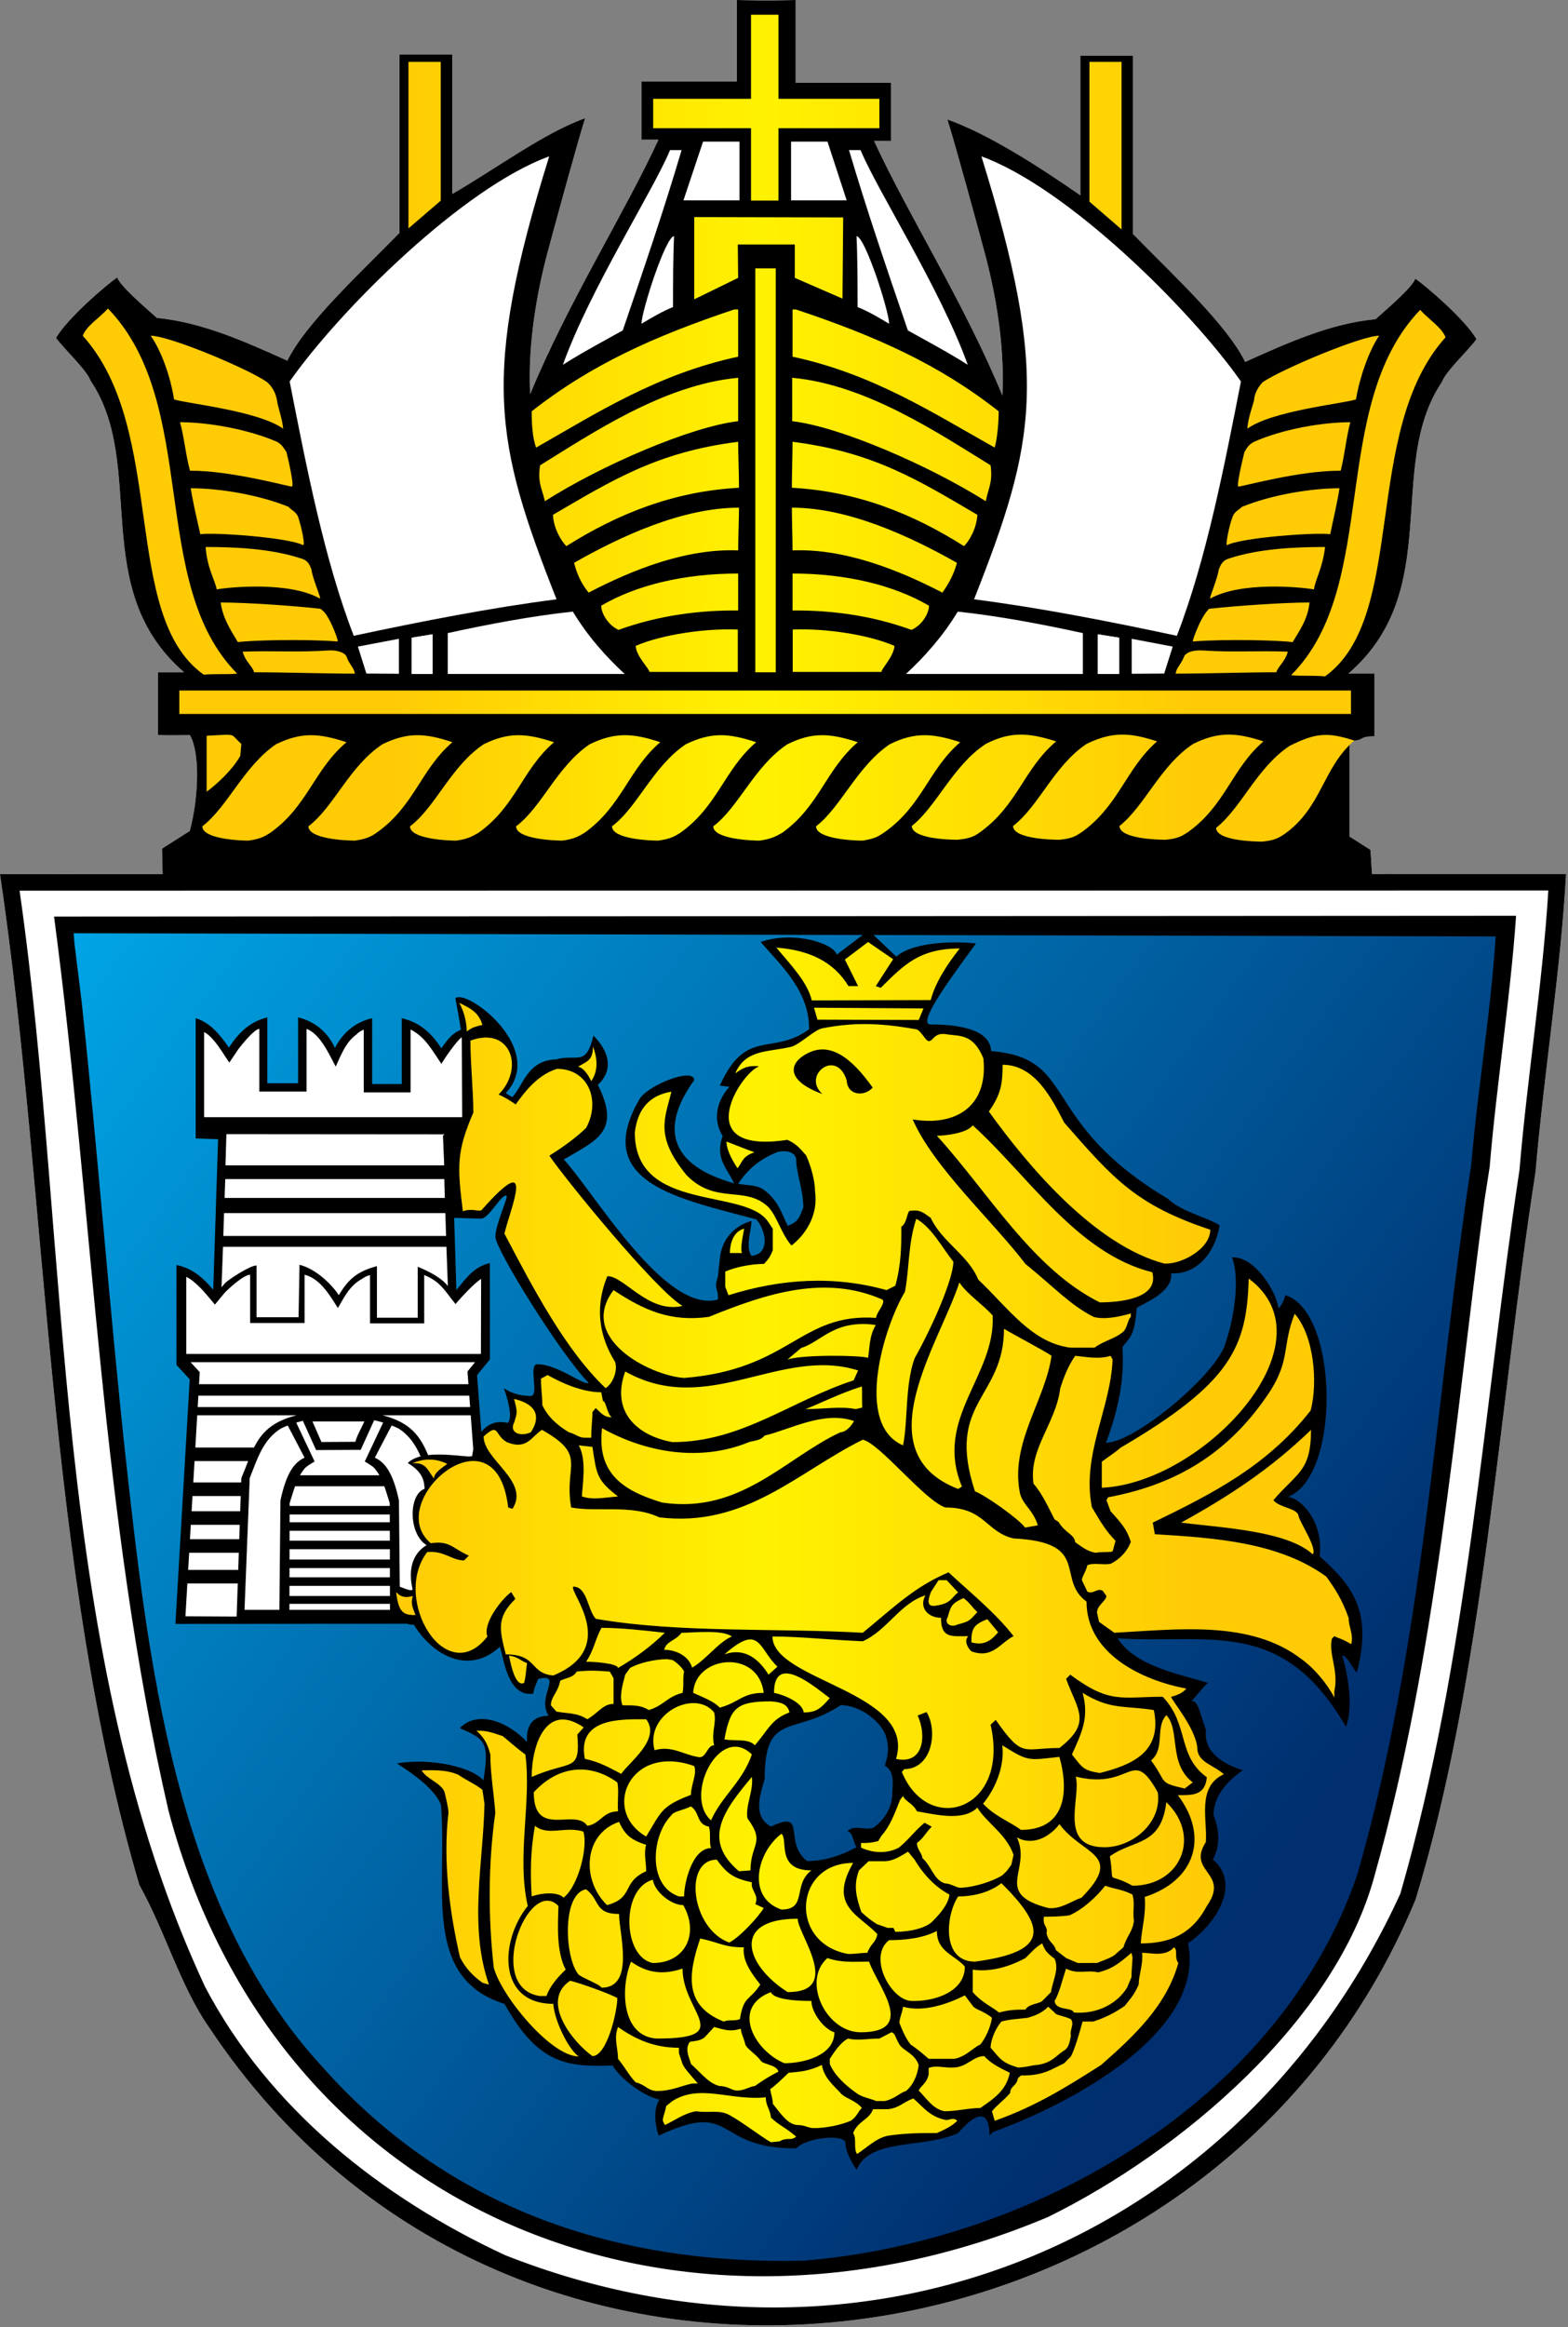
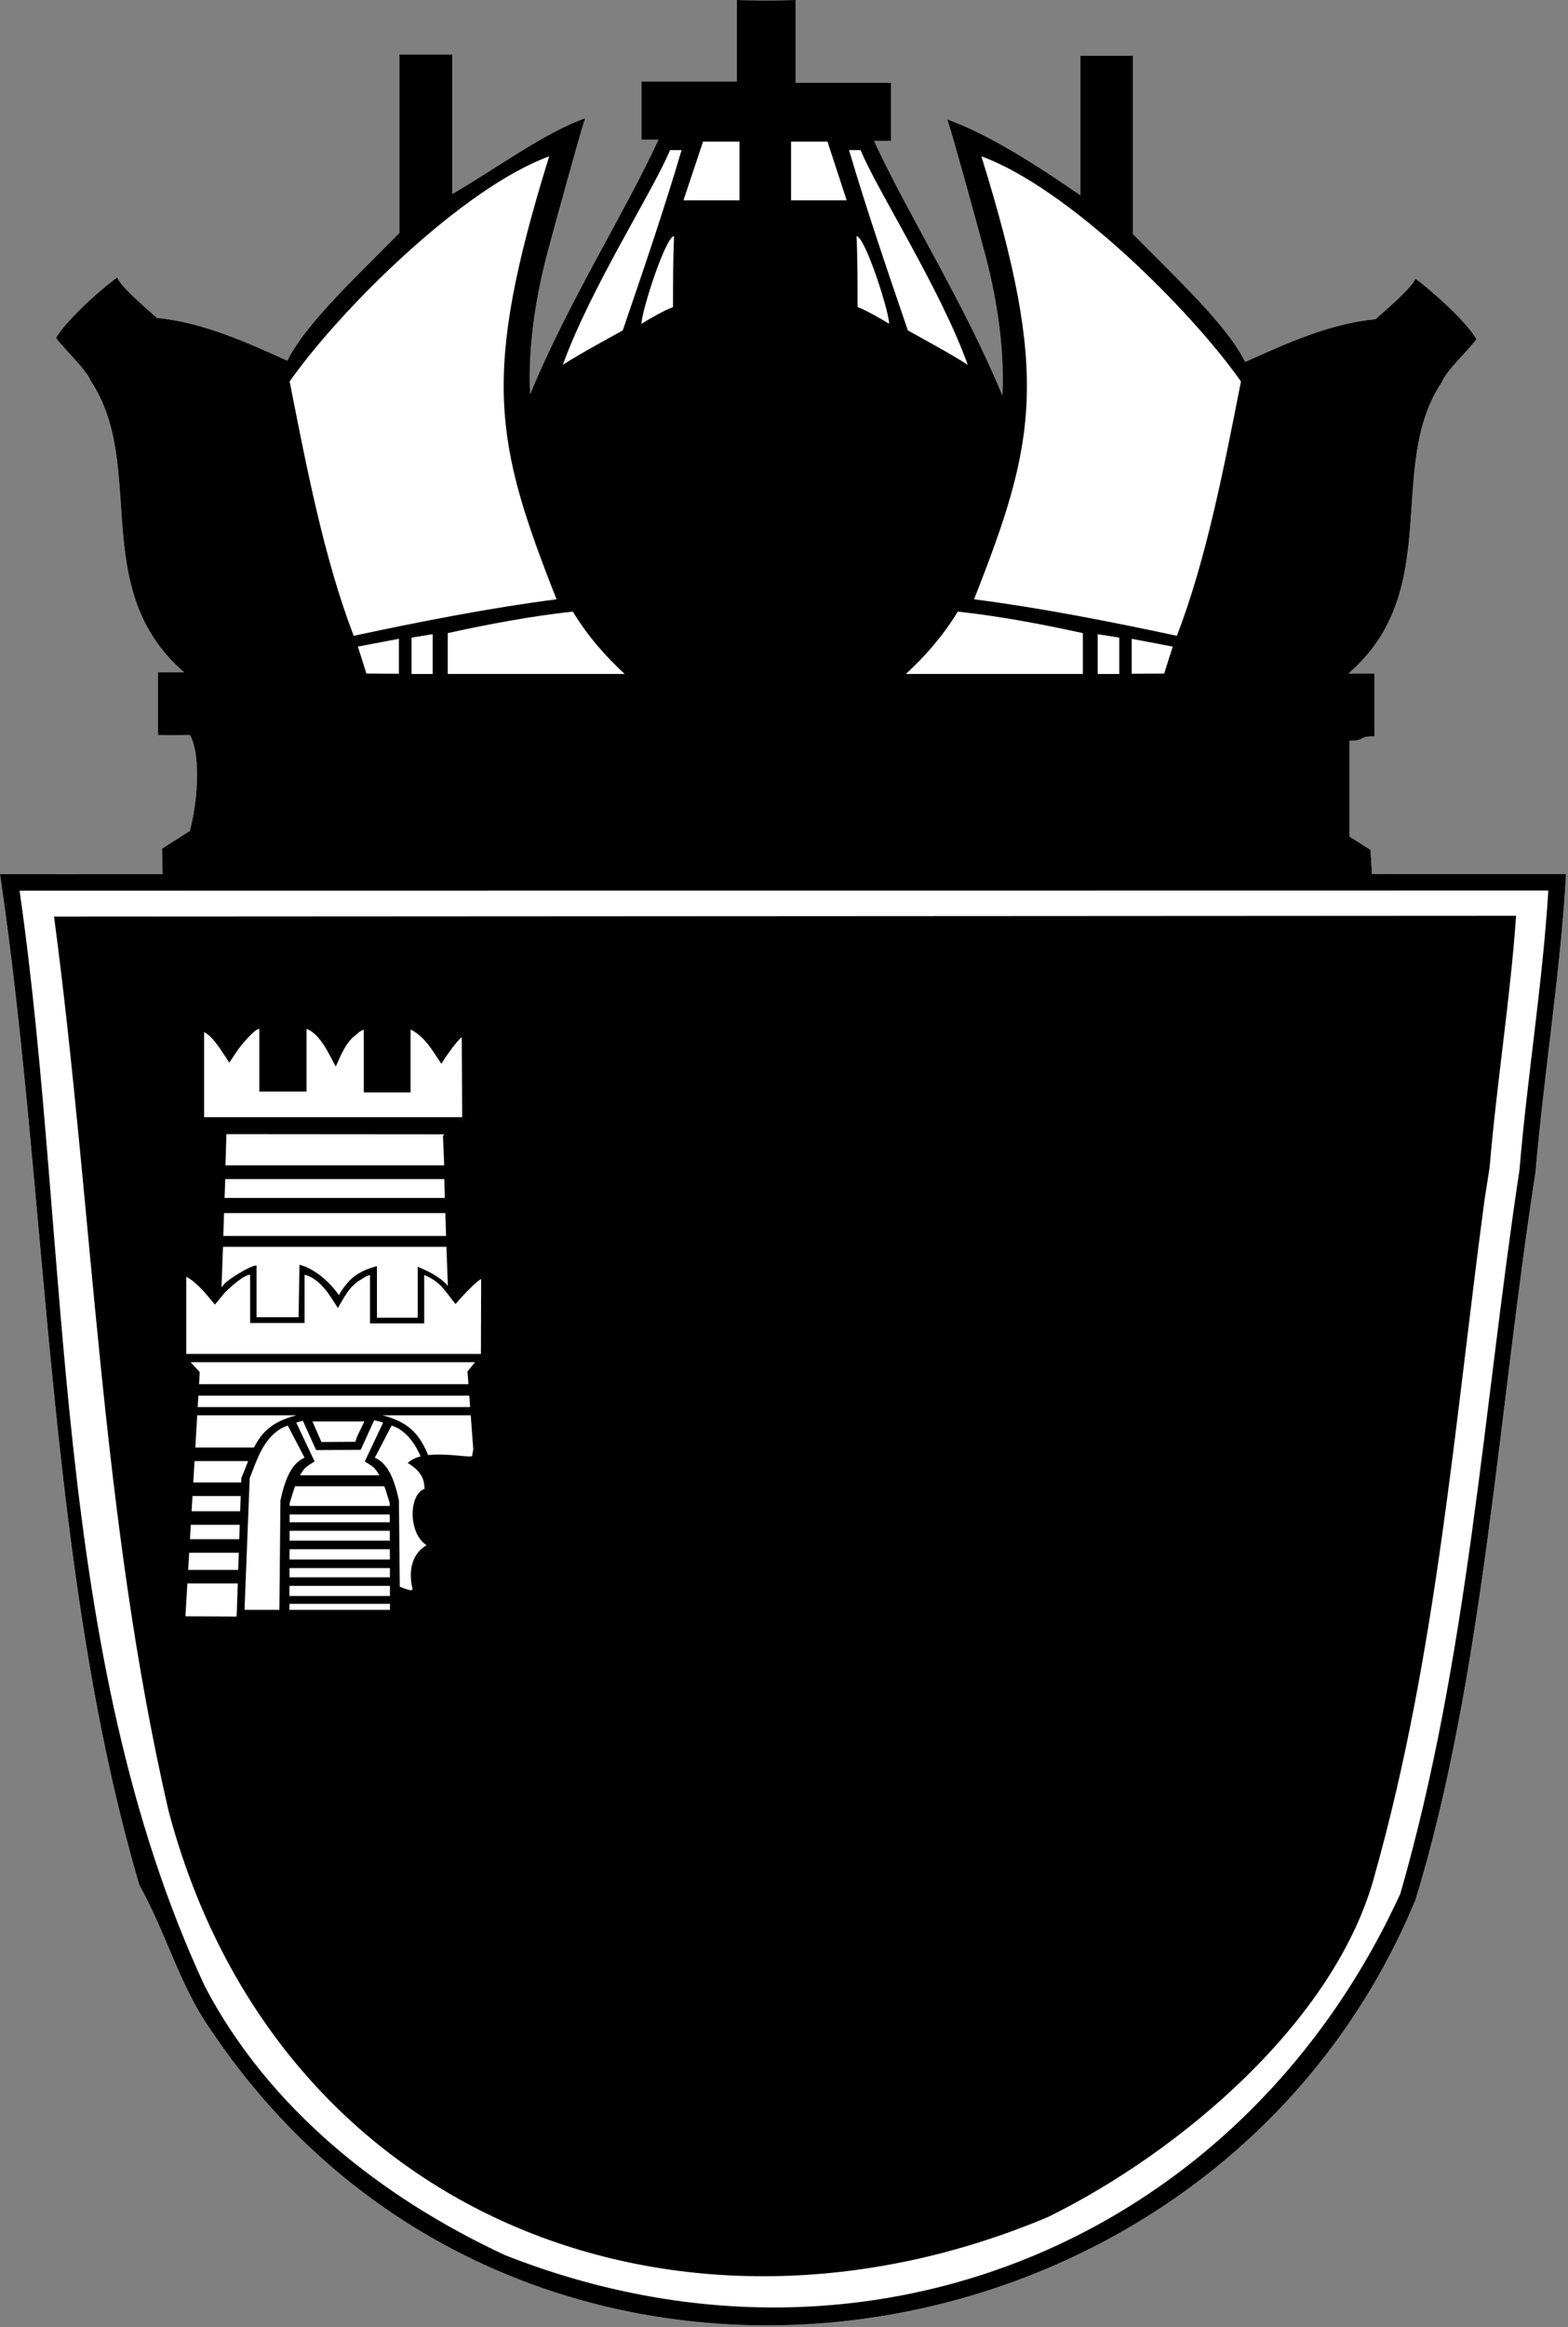
<svg xmlns="http://www.w3.org/2000/svg" version="1.1" id="Layer_1" x="0px" y="0px" width="157.25px" height="233.25px" viewBox="0 0 157.25 233.25" enable-background="new 0 0 157.25 233.25" xml:space="preserve">
  <rect x="0" y="0" width="157.25" height="233.25" fill="#808080" stroke="none" />
  <path fill-rule="evenodd" clip-rule="evenodd" fill="#FFFFFF" d="M137.592,87.601l-0.151-2.417l-2.101-1.334v-9.608  c1.727,0,0.716-0.439,2.506-0.439V67.51h-2.621c9.693-8.362,3.665-20.757,9.395-29.247c0.363-1.035,2.621-3.125,3.451-4.265  c-1.15-2.006-5.176-5.427-6.135-6.06c-0.299,0.844-2.6,2.829-3.983,4.054c-4.602,0.444-8.947,2.429-13.08,4.286  c-1.832-3.737-7.158-8.636-11.248-12.817V5.597h-5.282v13.978c-4.197-2.913-9.268-6.165-13.335-7.601  c0.596,1.773,3.216,11.361,3.856,13.768c1.277,4.92,1.874,9.714,1.66,13.896c-3.854-9.334-9.458-18.098-12.866-25.509l1.705-0.001  V8.299h-9.565V0l-2.918,0.064L73.896,0v8.172h-9.565V14h1.704c-3.408,7.412-9.011,16.176-12.867,25.509  c-0.213-4.182,0.383-8.975,1.662-13.895c0.638-2.407,3.259-11.994,3.856-13.768c-4.069,1.436-9.011,5.11-13.335,7.602V5.469h-5.283  v17.864c-4.09,4.182-9.416,9.081-11.248,12.818c-4.132-1.858-8.479-3.844-13.08-4.287c-1.384-1.225-3.686-3.209-3.984-4.054  c-0.958,0.634-4.983,4.054-6.135,6.06c0.832,1.14,3.09,3.231,3.452,4.266c5.73,8.488-0.299,20.883,9.394,29.246h-2.62v6.292  c1.79,0.04,1.47,0.01,3.195,0c0.979,1.619,0.95,5.94,0,9.608l-2.79,1.773l0.061,2.56L0,87.619  c4.813,32.433,4.708,69.805,13.974,101.317c2.576,4.583,4.117,10.169,7.008,14.292c30.672,46.139,100.606,36.388,120.976-12.827  c6.797-22.138,8.339-49.193,12.032-72.921c0.865-10.065,2.533-20.235,3.061-29.881L137.592,87.601z" />
  <path fill-rule="evenodd" clip-rule="evenodd" d="M148.873,120.307c-3.009,22.512-4.814,45.623-10.995,67.579  c-3.892,14.677-19.581,27.843-32.782,34.326c-36.836,15.513-77.364,0.16-88.198-40.73c-6.821-29.634-7.504-59.624-11.477-89.615  l146.621-0.079c-0.561,8.194-1.966,16.944-2.647,25.177L148.873,120.307L148.873,120.307z M137.592,87.601l-0.151-2.417l-2.1-1.334  v-9.608c1.726,0,0.715-0.439,2.505-0.439V67.51h-2.62c9.692-8.362,3.664-20.757,9.394-29.247c0.362-1.035,2.62-3.125,3.451-4.265  c-1.15-2.006-5.176-5.427-6.135-6.061c-0.299,0.845-2.599,2.83-3.984,4.054c-4.601,0.443-8.946,2.429-13.079,4.287  c-1.832-3.738-7.157-8.636-11.248-12.818V5.596h-5.282v13.979c-4.197-2.914-9.268-6.166-13.336-7.602  c0.597,1.774,3.217,11.361,3.855,13.768c1.278,4.92,1.875,9.714,1.662,13.895c-3.855-9.334-9.458-18.097-12.867-25.509h1.704V8.299  h-9.565V0l-2.918,0.063L73.895,0v8.172H64.33V14h1.704c-3.408,7.412-9.011,16.175-12.866,25.509  c-0.213-4.181,0.383-8.975,1.661-13.895c0.639-2.407,3.26-11.994,3.856-13.768c-4.069,1.436-9.011,5.11-13.335,7.602V5.469h-5.283  v17.865c-4.09,4.181-9.416,9.08-11.248,12.818c-4.132-1.858-8.479-3.843-13.08-4.287c-1.384-1.225-3.686-3.21-3.983-4.055  c-0.959,0.634-4.985,4.055-6.135,6.061c0.831,1.14,3.089,3.23,3.451,4.266c5.73,8.489-0.298,20.884,9.394,29.246h-2.62v6.292  c1.79,0.041,1.47,0.01,3.195,0c0.979,1.618,0.95,5.941,0,9.608l-2.791,1.774l0.061,2.559L0,87.619  c4.813,32.434,4.708,69.805,13.975,101.317c2.575,4.583,4.116,10.169,7.008,14.292c30.671,46.139,100.605,36.388,120.976-12.827  c6.797-22.138,8.338-49.193,12.032-72.922c0.865-10.065,2.533-20.234,3.061-29.881L137.592,87.601L137.592,87.601z M155.277,89.251  L1.963,89.272c5.172,36.053,2.998,76.396,18.598,109.854c6.438,12.262,17.752,21.176,30.101,26.91  c36.097,14.229,73.818-1.402,89.777-36.242c6.797-23.583,8.296-48.357,11.947-72.546C153.167,107.916,154.708,98.562,155.277,89.251  L155.277,89.251z M97.054,36.565c-1.792-1.149-4.321-2.507-6.007-3.447c-2.107-6.164-4.11-12.013-5.901-18.072l1.159,0  C87.99,19.12,94.313,28.939,97.054,36.565L97.054,36.565z M56.447,36.565c2.74-7.625,9.063-17.445,10.749-21.519l1.159,0  c-1.792,6.059-3.794,11.909-5.901,18.072C60.767,34.058,58.238,35.416,56.447,36.565L56.447,36.565z M41.291,63.917l2.083-0.341  v3.975h-2.083V63.917L41.291,63.917z M112.235,63.917v3.634h-2.135v-3.975L112.235,63.917L112.235,63.917z M35.892,64.807  l4.111-0.781v3.505l-3.259-0.021L35.892,64.807L35.892,64.807z M44.902,67.552v-4.097c4.069-0.887,8.394-1.71,12.547-2.154  c1.491,2.471,3.344,4.54,5.198,6.25H44.902L44.902,67.552z M117.608,64.807l-0.853,2.703l-3.26,0.021v-3.505L117.608,64.807  L117.608,64.807z M108.597,67.552H90.852c1.853-1.71,3.707-3.78,5.198-6.25c4.154,0.443,8.479,1.267,12.547,2.154V67.552z" />
  <linearGradient id="SVGID_1_" gradientUnits="userSpaceOnUse" x1="-1.77" y1="83.831" x2="132.131" y2="181.115">
    <stop offset="0" style="stop-color:#00AEEF" />
    <stop offset="1" style="stop-color:#002E6E" />
  </linearGradient>
-   <path fill-rule="evenodd" clip-rule="evenodd" fill="url(#SVGID_1_)" d="M8.19,100.419l-0.723-5.847l-0.08-1.034l142.608,0.318  c-0.481,7.637-1.806,15.274-2.447,22.871c-3.611,23.667-4.775,48.129-11.437,71.199c-7.824,22.792-32.462,36.753-55.494,38.662  c-18.619,0.438-35.552-5.091-48.272-19.411c-14.927-16.149-17.535-41.128-19.823-61.812C10.918,130.41,9.795,115.335,8.19,100.419z" />
  <path fill-rule="evenodd" clip-rule="evenodd" d="M48.271,143.522l-0.426-5.697l1.285-1.569v-9.658  c-1.565,0.353-2.297,1.409-3.365,2.702l-0.219-7.238c0.457,0.017,2.105,0.075,2.691,0.075c0.802,0.04,2.126-2.625,2.568-2.267  c0.16,0.159-1.124,2.864-1.124,4.097c0,1.233,6.501,11.733,9.35,14.637c-0.522,0.279-3.13-1.869-5.137-1.869  c-0.963,0,0.241,3.182-0.682,3.182c-1.726,0-2.689-0.795-2.689-0.795c0.402,1.074,0.923,2.983,0.402,3.5  C49.789,142.334,48.889,142.746,48.271,143.522L48.271,143.522z M21.384,129.272c-1.068-1.26-2.119-2.155-3.686-2.482l0,10.017  l1.329,1.443l-1.434,24.513l23.244-0.016c0.216,0.085,0.44,0.115,0.659,0.08c1.806,2.983,5.458,5.171,8.627,2.227  c0.401,0.995,0.722,5.091,3.371,4.694c0-0.398,0.321-1.074,0.481-1.472c2.568-0.597-0.201,1.75,1.043,3.699  c-2.407,0-2.166,2.188-2.167,2.625c-1.766-1.909-4.855-3.302-6.741-1.393c2.488,1.114,3.01,1.313,2.367,5.25  c-1.043-1.313-5.256-2.307-8.667-1.71c1.564,0.995,3.812,2.585,4.414,4.137c0.683,8.194-2.006,17.342,6.38,19.967  c3.29,5.927,6.139,6.364,10.834,6.166c0.562,1.074,2.93,3.063,4.695,3.42c-0.602,0.875-0.481,2.427-0.08,3.62  c7.784-3.659,5.417,1.313,13.803,1.273c0.923-1.074,4.936-1.511,4.936-0.517c0,1.114,1.124,2.665,1.124,2.665  c1.244-3.222,6.901-2.108,10.192-3.699c1.645-1.949,3.129-2.546,3.129,0.278l0.321-0.357c7.945-2.864,21.388-10.063,19.582-18.934  c2.567-1.71,5.497-5.847,2.487-8.393c0.763-1.393,0.683-2.824,0.08-4.455c0-2.028,1.565-3.54,2.93-4.495  c-1.846-0.557-3.973-1.75-3.692-4.017c-0.642-1.83-0.842-3.023-1.443-2.904c0.602-0.676,1.203-1.472,1.645-1.83  c-3.17-0.955-7.223-1.671-9.068-4.455c9.35,0.557,16.532-2.148,22.912,8.87c0.762-2.108,0.16-5.41-0.401-7.16  c0.521,0,1.084,1.353,1.484,1.71c1.646-6.284-0.602-8.83-3.731-11.654c0.441-3.779-2.247-6.046-3.25-5.926  c5.417-1.949,5.176-18.616-0.201-20.247c-0.08,0.517-0.521,1.272-0.682,1.313c-0.2-1.671-2.407-5.25-4.654-5.091  c0.802,2.108,0.24,5.966-0.643,8.552c-0.763,3.023-9.068,10.023-11.998,10.023c1.244-3.302,1.886-6.444,1.646-9.586  c0.762-1.034,1.203-1.035,1.444-3.938c0.643-0.438,3.651-1.551,3.451-3.46c2.527,0.159,4.414-2.029,4.855-4.813  c-1.164-0.756-3.973-1.432-5.137-2.625c-13.081-7.795-8.988-14.12-17.775-14.836c-0.121-2.546-4.414-2.665-6.06-2.665  c-1.444,0,1.886-4.495,4.534-8.114c-1.846-0.239-6.219-0.239-7.985,1.313l-2.769-2.625l-3.21,2.427  c-0.281-1.114-4.253-2.427-7.624-1.273c2.087,2.426,4.896,4.933,4.855,8.751c-3.692,2.705-6.34-0.199-8.948,5.647l0.963,0.12  c-1.244,1.352-1.725,3.262-0.682,4.933c-0.842,2.347,0.602,3.381,1.164,4.813c0.482-0.199-10.272-1.71-4.013-10.421  c-0.08-1.272-4.374,0.398-5.417,1.79c-5.056,8.512,3.933,10.103,11.637,12.172c0.882,0.915,1.524,3.459-0.482,3.659  c-0.642-0.955,0-2.506,0-3.5c-1.766,0.478-3.009,1.909-3.17,3.778l-0.201,1.831c-0.441,1.312,0.081,1.074,0,2.267  c-5.296,1.472-12.399-10.739-15.448-14.041c3.25-1.91,5.778-2.785,3.411-7.478c1.685-1.551,1.043-3.46-0.441-4.932  c-0.763,3.182-1.605,1.79-3.772,2.387c-2.889,0.079-3.291,2.705-4.374,3.778l-0.642-0.397c4.133-4.495-3.972-10.541-5.056-9.507  c0,0.075,0.283,1.394,0.555,3.151c-0.765,0.319-1.239,0.789-1.959,1.861c-1.044-1.592-2.167-2.585-3.973-3.022v6.603l-2.97,0  l0-6.602c-1.846,0.436-3.009,1.591-3.732,2.982c-0.682-1.471-1.887-2.626-3.691-3.062v6.602h-3.09l0.001-6.602  c-1.767,0.438-2.85,1.511-3.853,3.023c-1.002-1.432-1.926-2.506-3.332-2.943l0.001,12.051l2.246,0.08L21.384,129.272L21.384,129.272  z M80.939,186.534c-2.448-1.909,0.081-5.211-3.611-3.46c-1.806-0.955-1.164-3.063-0.642-4.733c0-6.881,2.929-4.296,7.624-7.438  c2.006,0,4.093,1.71,4.534,3.103c0.562,1.67-0.2,2.903-0.081,2.983c1.044,0.597,0.723,2.108,0.723,2.824  c0,1.233-0.723,2.546-1.846,3.341c-0.723,0.397-2.006-0.358-2.648,0.397c0.562,0.08,0.562,1.153,0.923,1.591  C85.273,185.459,83.387,186.534,80.939,186.534L80.939,186.534z M79,122.859c-0.517-0.99-0.895-2.49-2.341-3.565  c-0.792-0.58-1.583-0.443-2.634-0.648c1.05-1.553,2.255-2.508,3.976-3.19c0.844-0.188,1.704,0,1.842,0.682  c0,1.433,0.723,3.156,0.723,4.896C80.24,121.75,80.17,122.467,79,122.859z" />
  <path fill-rule="evenodd" clip-rule="evenodd" fill="#FFFFFF" d="M35.757,103.681c0.16-0.2,0.481-0.397,0.722-0.478v6.286h4.695  v-6.286h0.04c1.445,0.756,2.126,2.069,3.05,3.421c0.281-0.478,1.525-2.307,2.046-2.665l0.039,8.016h-25.88v-8.534  c1.003,0.518,1.886,2.148,2.528,3.063l0.883-1.313c0.321-0.438,1.645-2.068,2.127-2.068v6.284h4.734v-6.284  c1.405,0.517,2.287,2.626,2.93,3.779C34.191,105.749,34.713,104.396,35.757,103.681L35.757,103.681z M46.35,112.232v0.04  l-0.046,0.037L46.35,112.232L46.35,112.232z M44.585,113.693l-0.162,0.13l0.125,2.981H22.611l0.094-3.128L44.585,113.693  L44.585,113.693z M44.559,118.177l0.048,1.89H22.523l0.068-1.89H44.559L44.559,118.177z M44.664,121.589l0.071,2.292H22.397  l0.069-2.292H44.664L44.664,121.589z M44.769,124.963l0.147,3.938c-0.6-0.786-1.785-1.423-3.006-1.928h-0.021v5.102h-4.088v-5.172  c-1.92,0.521-2.827,1.239-3.823,2.907c-0.685-1.041-2.294-2.64-3.942-3.043l-0.094,5.261h-4.216v-5.192  c-0.642,0-2.782,1.38-3.188,1.804l-0.324,0.39l0.151-4.066H44.769L44.769,124.963z M32.236,144.532l3.404-0.022  c0.15-0.615,0.643-1.442,0.899-2.037h-5.203L32.236,144.532L32.236,144.532z M36.304,128.189L36.304,128.189l-0.057,0.03  l-0.056,0.031l0,0l-0.055,0.032v0l-0.054,0.033l0,0l-0.053,0.033l-0.053,0.035l0,0l-0.051,0.035v0l-0.05,0.035v0l-0.05,0.036v0  l-0.049,0.037l0,0l-0.048,0.038l0,0l-0.047,0.039v0l-0.047,0.039v0l-0.046,0.04l-0.045,0.041l-0.044,0.041l-0.044,0.042v0  l-0.043,0.042l-0.042,0.043v0l-0.042,0.043l-0.042,0.044l-0.041,0.044v0l-0.04,0.044l0,0l-0.039,0.045l-0.039,0.046l-0.038,0.046  l-0.038,0.047l-0.038,0.047l0,0l-0.037,0.048l-0.036,0.047l-0.036,0.048l-0.036,0.048l-0.035,0.049L34.8,129.59l-0.034,0.049  l-0.034,0.049l-0.033,0.05l-0.033,0.05l-0.033,0.05l-0.032,0.05l-0.032,0.051l-0.032,0.05l-0.031,0.05l-0.031,0.051l-0.031,0.051  l-0.031,0.051l-0.03,0.051l-0.03,0.051l-0.03,0.051l-0.03,0.051l-0.03,0.051l-0.03,0.051l-0.029,0.051l-0.03,0.05l-0.029,0.051  l-0.029,0.05l-0.029,0.05l-0.029,0.05l-0.029,0.05L34,130.901l-0.029,0.05L33.942,131l-0.029,0.049l-0.029,0.049  c-0.686-1.04-1.691-2.929-3.339-3.333v4.839h-5.46v-4.839c-0.643,0-2.142,1.379-2.548,1.804l-0.985,1.188l-0.167-0.2l-0.036-0.042  l-0.005-0.006c-0.687-0.827-1.673-2.052-2.661-2.531v7.725H48.23l0.021-7.513c-0.551,0.283-2.073,1.914-2.512,2.454l0,0.001  l-0.001,0.001l-0.003,0.004l-0.002,0.002l-0.002,0.002l-0.002,0.002l-0.002,0.002l-0.003,0.005l-0.002,0.002l-0.001,0.002  l-0.001,0.001l-0.001,0.001l-0.002,0.002l-0.001,0.002l-0.001,0.002l-0.002,0.002l-0.001,0.002l-0.002,0.002l-0.001,0.002  l-0.002,0.002l-0.001,0.002l-0.001,0.002l-0.001,0.002l0,0l-0.001,0.002l-0.001,0.002l-0.002,0.002l0,0.001l-0.001,0.001  l-0.001,0.002l-0.002,0.001l-0.001,0.001l0,0.001l-0.001,0.001l-0.001,0.002l-0.001,0.002l-0.001,0.002  c-1.05-1.252-1.434-2.208-3.126-2.908h-0.022v4.839h-5.438v-4.839l-0.011,0.003l-0.011,0.003l-0.012,0.003l-0.012,0.003  l-0.012,0.004l-0.012,0.004l-0.012,0.004l-0.013,0.004l-0.013,0.004l-0.013,0.004l-0.013,0.004l-0.013,0.004l-0.013,0.005  l-0.013,0.004l-0.014,0.005l-0.013,0.005l-0.014,0.005l-0.014,0.005l-0.014,0.005l-0.014,0.005l-0.014,0.005l-0.014,0.005  l-0.014,0.006v0l-0.014,0.005l-0.014,0.006l-0.014,0.006l-0.014,0.006l-0.014,0.006l-0.014,0.006l-0.014,0.006v0l-0.014,0.006  l-0.014,0.006l-0.014,0.007l-0.014,0.006l-0.014,0.007l-0.014,0.006L36.608,128l-0.014,0.007l-0.013,0.007l-0.013,0.007  l-0.013,0.007l-0.013,0.007l-0.013,0.007l-0.013,0.007l-0.013,0.007l-0.013,0.007v0l-0.012,0.007l-0.012,0.007v0l-0.012,0.007  l-0.012,0.007v0l-0.012,0.007l-0.011,0.007v0l-0.011,0.007l0,0l-0.011,0.007l-0.011,0.007v0l-0.01,0.007l-0.01,0.007v0l-0.01,0.007  l-0.009,0.007v0l-0.009,0.007l0,0l-0.009,0.007v0l-0.009,0.006v0l-0.008,0.006v0L36.304,128.189L36.304,128.189z M30.083,147.865  c0.159-0.279,0.344-0.543,0.569-0.786c0.214-0.19,0.899-0.594,0.899-0.594l-1.843-3.9c0.217-0.065,0.439-0.125,0.665-0.18  l1.327,2.934l4.475-0.021l1.35-2.969c0.308,0.069,0.608,0.146,0.9,0.233l-1.843,3.904c0,0,0.685,0.403,0.899,0.594  c0.224,0.243,0.409,0.507,0.568,0.786H30.083L30.083,147.865z M38.544,148.968h-8.956c-0.202,0.563-0.36,1.143-0.543,1.698v0.275  h10.043l0-0.275C38.904,150.111,38.747,149.53,38.544,148.968L38.544,148.968z M39.09,151.796H29.043l-0.001,0.78h10.05  L39.09,151.796L39.09,151.796z M39.093,153.429H29.04l-0.001,0.993h10.056L39.093,153.429L39.093,153.429z M39.097,155.276h-10.06  l-0.002,1.035h10.064L39.097,155.276L39.097,155.276z M39.101,157.165H29.033l-0.002,0.929h10.071L39.101,157.165L39.101,157.165z   M39.104,158.948H29.029l-0.001,1.018h10.078L39.104,158.948L39.104,158.948z M39.107,160.751H29.026l-0.001,0.604h10.083  L39.107,160.751L39.107,160.751z M42.184,145.975c-0.484-1.1-1.108-2.09-2.214-2.797c-0.221-0.108-0.453-0.209-0.692-0.303  l-1.689,3.228c1.049,0.467,1.841,1.57,2.419,4.287l0.084,8.644c0.593,0.225,1.232,0.5,1.282,0.253  c-0.561-2.426,0.321-3.779,1.405-4.415c-1.846-1.154-1.806-5.091-0.2-5.648c-0.041-0.676-0.081-1.631-1.686-2.585  C41.213,146.313,41.666,146.104,42.184,145.975L42.184,145.975z M28.019,161.355l0.106-10.965c0.578-2.717,1.371-3.82,2.42-4.287  l-1.688-3.225c-0.236,0.092-0.465,0.192-0.684,0.3c-1.806,1.114-2.368,3.063-3.13,4.972l-0.521,13.206H28.019L28.019,161.355z   M47.641,136.532l-0.76,0.933l0.095,1.273H19.961l0.071-1.21l-0.918-0.996H47.641L47.641,136.532z M47.062,139.884l0.085,1.146  h-27.32l0.067-1.146H47.062L47.062,139.884z M47.208,141.857h-8.839c2.854,0.725,3.795,2.153,4.567,3.986  c1.941-0.219,4.305,0.302,4.417,0.079c0.026-0.218,0.063-0.433,0.111-0.642L47.208,141.857L47.208,141.857z M23.733,162.024  l-5.136-0.025l0.193-3.29h5.055L23.733,162.024L23.733,162.024z M23.891,157.351H18.87l0.101-1.718h4.978L23.891,157.351  L23.891,157.351z M23.994,154.274H19.05l0.084-1.443h4.908L23.994,154.274L23.994,154.274z M24.089,151.472h-4.874l0.089-1.528  h4.836L24.089,151.472L24.089,151.472z M24.186,148.585h-4.802l0.126-2.142h5.375c-0.214,0.541-0.429,1.112-0.684,1.707  L24.186,148.585L24.186,148.585z M25.475,145.084c0.737-1.467,1.787-2.605,4.257-3.227h-9.954l-0.189,3.227H25.475L25.475,145.084z   M41.291,63.917l2.083-0.341v3.975h-2.083V63.917L41.291,63.917z M112.235,63.917l-2.135-0.341v3.975h2.135V63.917L112.235,63.917z   M118.024,63.725c-6.851-1.462-13.805-2.821-20.339-3.656c6.217-15.774,7.587-22.354,0.737-44.396  c8.642,3.133,20.971,15.355,26.029,22.563C122.766,46.802,120.975,56.099,118.024,63.725L118.024,63.725z M35.476,63.725  c6.85-1.462,13.805-2.821,20.338-3.656c-6.217-15.774-7.587-22.354-0.737-44.396c-8.642,3.133-20.971,15.355-26.029,22.563  C30.733,46.802,32.525,56.099,35.476,63.725L35.476,63.725z M89.166,32.448c0-1.253-2.424-8.774-3.267-8.774  c0.105,2.193,0.105,4.91,0.105,7.103C87.058,31.194,88.111,31.821,89.166,32.448L89.166,32.448z M68.54,20.083h5.618v-5.887h-3.651  L68.54,20.083L68.54,20.083z M84.912,20.083h-5.578v-5.887h3.651L84.912,20.083L84.912,20.083z M64.334,32.448  c0-1.253,2.423-8.774,3.267-8.774c-0.105,2.193-0.105,4.91-0.105,7.103C66.442,31.194,65.388,31.821,64.334,32.448z" />
  <linearGradient id="SVGID_2_" gradientUnits="userSpaceOnUse" x1="39.678" y1="108.684" x2="119.55" y2="108.684">
    <stop offset="0" style="stop-color:#FFCB05" />
    <stop offset="0.46" style="stop-color:#FFF200" />
    <stop offset="1" style="stop-color:#FFCB05" />
  </linearGradient>
-   <path fill-rule="evenodd" clip-rule="evenodd" fill="url(#SVGID_2_)" d="M81.978,102.199l-0.344-1.195l10.98,0.068l-0.481,1.161  L81.978,102.199L81.978,102.199z M81.41,100.271l11.927-0.034c0.499-1.877,1.755-3.703,2.909-5.17c-4.044,0-5.611,1.655-7.917,3.941  l-0.499-0.171l1.738-2.696l-2.513-1.723l-2.324,1.757l1.326,2.662h-0.964c-1.515-2.491-4.01-3.617-7.229-3.855  C79.241,96.653,80.979,98.411,81.41,100.271L81.41,100.271z M46.815,103.393c-0.034-0.905-0.207-1.86-0.757-2.884  c0.964,0.495,1.928,0.87,2.324,2.218C47.625,102.897,47.263,103.018,46.815,103.393L46.815,103.393z M60.739,139.135  c0.792-0.529,1.239-1.877,0.93-2.662c-0.844-1.365-2.444-4.487-0.757-8.564c1.721,0,4.096,3.77,7.539,2.986  c-2.703-1.587-11.928-12.916-13.356-15.065c1.429-0.887,2.806-1.911,3.683-2.781c1.463-2.662,0.293-5.92-2.925-5.92  c-1.962,0.614-3.253,2.337-4.131,3.565c-0.757-0.512-1.239-0.785-1.721-0.99c2.599-2.576,1.273-6.892-2.823-5.408  c0,2.423,0.292,5.05,0.292,7.217c-1.687,3.89-1.618,5.374-1.05,9.895c0.758-0.307,1.463,0,1.842-0.085  c5.628-6.381,2.926-0.222,2.324,2.32C53.39,128.984,56.695,135.313,60.739,139.135L60.739,139.135z M116.762,126.646  c-6.937-1.842-13.58-9.656-17.59-15.235c1.17-1.706,1.377-2.661,1.377-4.691c3.219,0,4.905,3.327,6.179,5.801  c4.974,5.698,7.263,8.274,14.646,10.731C121.374,125.179,118.482,126.749,116.762,126.646L116.762,126.646z M110.29,130.536  c1.704,0,6.024-0.273,5.267-3.02c-7.538-1.86-12.479-9.742-18.003-14.724c-0.585,0.785-2.719,1.041-3.597,1.041  C99.138,119.532,103.526,127.159,110.29,130.536L110.29,130.536z M107.33,135.074c-3.89-0.511-6.213-3.975-9.226-6.824  c-0.998-2.457-3.666-3.788-4.768-6.193c-0.499-0.307-0.809-0.699-1.549-0.733l-0.551,0.034c-0.275,0.103-0.275,1.262-0.843,1.587  c0,1.893,0,3.736-0.602,5.919l-0.878,0.444c-5.232-1.467-10.55-1.16-15.852,0.512l-0.327-0.836c0-0.478,0-0.836,0-1.535  c1.049-0.461,2.633-0.768,3.889-0.768c0.276-0.307,0.62-0.648,0.878-1.382c0-0.529,0-1.399,0-2.15l-0.464-0.682  c-2.255-3.463-13.373-0.887-13.373-8.957c0.292-2.457,1.549-3.736,3.666-4.094c-0.619,2.644-1.721,4.418,1.515,8.36  c2.943,3.02,5.852,0.989,8.193,3.19c0.877,0.904,1.325,2.73,2.34,3.873c1.463-1.143,2.702-3.087,2.358-5.459  c0-0.99-0.396-2.491-0.895-3.583c-0.602-0.648-0.912-1.125-1.876-1.552c-9.885,1.508-4.736-6.639-2.889-7.34  c0.016-0.002,0.011-0.036-0.01-0.035c-1.01-0.094-1.545,0.135-2.333,0.721c1.05-2.457,3.305-2.116,5.645-2.679  c0.964-0.307,2.358-1.774,3.167-1.859c2.926-0.563,5.525-0.563,9.173,0.085c0.655,0,1.033,1.211,1.446,1.211  c0.448,0,0.517-0.955,1.876-0.665c1.343,0.17,2.582,0,3.58,2.388c0.517,4.931-2.909,6.841-7.091,6.125  c2.083,4.794,8.021,10.169,11.308,14.485c3.081,2.508,4.492,4.112,6.833,5.306c1.032,0.307,2.564,0,3.734-0.341v0.341  c-0.344,0.307-0.344,1.297-0.93,1.621c-0.809,0.631-1.772,0.768-2.702,1.467c-0.516,0-1.411,0-1.996,0L107.33,135.074  L107.33,135.074z M90.566,144.867c-4.957-2.115-1.859-12.027,0.189-15.389c0.448-2.388,0.31-4.845,1.136-7.319  c1.549,0.853,2.65,2.968,3.718,4.299c0,1.689-2.031,6.381-3.89,9.691C90.755,138.811,91.065,142.394,90.566,144.867L90.566,144.867z   M82.478,109.651c-2.106-1.87,1.444-4.637,2.438-1.343c0.072,1.49,1.766,1.651,2.602,0.699c-2.193-3.088-4.318-4.585-6.53-3.438  C78.813,106.698,79.111,108.444,82.478,109.651L82.478,109.651z M43.528,148.177c-0.62-0.716-0.757-1.672-2.203-1.501  c0.964-0.427,2.203-0.614,3.528,0.051C44.372,147.086,43.528,147.597,43.528,148.177L43.528,148.177z M51.583,142.53  c0.241-0.905,0.379-0.854-0.034-2.32c2.461,0.58,2.616,1.945,1.687,3.344C52.22,144.032,50.998,143.622,51.583,142.53L51.583,142.53  z M58.657,144.1c-0.619,0-0.826-0.324-1.601-0.545c-0.964-0.563-2.134-1.501-2.667-2.73c0-0.887-0.138-1.621-0.138-2.645  l0.672-0.358c1.394,0.784,3.442,1.723,5.37,1.723l0.172,0.87c0.361,0.085,0.361,1.211,0.878,1.638c-0.774,0-1.05-0.427-1.601-0.921  l-0.327,0.392c0,0.802-0.121,1.467-0.121,2.576H58.657L58.657,144.1z M51.032,165.938c0.964,0.12,1.153,0.529,1.824,0.751  c-0.103,0.648-0.137,1.586-0.31,1.996C51.515,169.162,51.084,165.887,51.032,165.938L51.032,165.938z M41.412,159.966  c-0.758,0.205-1.205,0.12-1.687-0.392c0.24,1.996,0.688,2.32,1.944,2.303C41.498,161.331,41.119,160.82,41.412,159.966  L41.412,159.966z M59.414,206.082c-2.014-1.434-5.25-5.528-2.237-7.558c0.861,0.205,3.855,1.245,4.733,1.74  C61.91,201.577,60.877,206.082,59.414,206.082L59.414,206.082z M54.13,200.06h0.671c0.362-1.024,1.136-1.894,1.928-2.645  c-0.93-1.792-0.792-4.351-0.723-6.381C52.994,187.963,48.588,199.224,54.13,200.06L54.13,200.06z M48.382,198.729  c-0.964-0.699-1.669-1.416-2.255-2.559c-1.033-4.521-1.721-9.622-1.153-14.467c0-0.529-0.241-1.399-0.361-1.979  c-0.241-0.99-1.842-1.382-2.324-2.286c0.912,0,2.444-0.119,3.7,0.461c0.62,0.443,1.894,1.041,2.393,1.501l0.207,1.382  c-0.121,5.937-1.601,12.284,0.447,18.136L48.382,198.729L48.382,198.729z M56.522,190.198c-0.585-0.597-2.168-0.495-3.201-0.12  c-0.138-2.303-0.138-4.487,0.327-7.08c1.325,1.075,3.081,0,4.854,0.58C58.984,185.063,58.037,189.004,56.522,190.198L56.522,190.198  z M58.898,182.999c1.291-0.171,1.566-1.451,3.081-1.45c-0.069-1.092,0.104-2.15-0.069-2.9c-2.806-2.03-5.972-1.638-8.381,0.989  C53.528,184.33,57.693,181.173,58.898,182.999L58.898,182.999z M49.673,181.702c-0.723,5.101-0.723,10.475-0.155,15.508  c0.757,2.849,5.731,8.905,8.52,8.905c-1.067-0.716-2.479-3.736-2.547-5.271c-5.611,0-5.387-6.313-2.564-9.81  c-1.136-4.981,0.396-10.407-0.241-15.184c-0.895-0.648-1.859-1.519-2.272-1.843c-1.239-0.426-1.669-0.546-2.633-0.546  c0.964,0.87,1.17,1.587,1.394,2.389C49.173,177.795,49.552,179.894,49.673,181.702L49.673,181.702z M53.321,178.102  c0-3.173,1.446-7.575,5.215-4.965l-0.637,0.716C58.209,177.709,57.28,176.362,53.321,178.102L53.321,178.102z M58.898,172.318  c1.17-0.682,1.566-1.535,2.633-1.535c0-1.109,0-1.792,0-2.576l-0.379-0.665c-1.446-0.12-2.254-0.12-3.321,0  c-0.345,0.665-1.309,0.665-1.653,0.938c-0.241,1.194-0.93,1.587-0.93,2.44l0.551,0.631C56.97,171.772,57.831,171.636,58.898,172.318  L58.898,172.318z M114.404,194.787c2.874,0,5.111-0.887,6.626-3.753c2.357-3.361-2.048-3.361-0.104-6.398  c0.189-2.218-0.946-5.528,1.807-6.807c-1.032-0.921-2.443-1.143-2.65-2.406c0-2.047-2.633-5.033-2.633-5.357  c0.791-0.205,1.17-0.427,1.531-0.819c-4.475-0.836-10.017-3.497-10.017-8.718c-3.115-2.287,0.534-5.955-7.314-6.33  c-2.789-0.648-2.874-3.105-6.85-3.105c-2.117-0.733-6.609-6.466-8.279-6.791c-6.523,3.225-11.772,8.837-20.395,7.78  c-2.875-1.331-6.179-0.495-8.847-0.99c-0.757-4.333,1.704-5.169-2.926-7.78c-1.067,0.666-1.498,2.064-3.528,1.229  c-1.273-0.717-0.723-2.013-2.324-0.563c0,2.354,4.682,4.504,2.892,7.25l-0.431-0.136c-1.205-10.509-12.65-0.529-7.762,3.583  c1.928-0.273,2.1,0.478,3.821,1.245l-0.482,0.479c-1.239,0-1.996-1.007-3.7-0.836c-3.58,4.726,1.893,13.802,6.041,8.462  c-0.499-1.28,1.394-3.736,2.392-4.453l0.414,0.682c-1.928,1.894-1.583,3.088-0.964,5.562c3.202,0,2.375,1.911,4.768,2.116  c6.695-2.781,1.566-8.36,1.997-8.906c1.412,0,1.412,2.269,2.255,3.224c8.382,1.45,18.089,0.904,26.78,1.399  c3.132-2.559,5.198-4.623,8.605-6.056c2.014,1.876,4.733,4.077,6.523,6.397c-1.343,0.666-2.1,2.303-4.234,1.519  c-0.31-0.29-0.791-1.007-0.31-1.519c-1.687,0-2.736,0.239-2.736-1.842c-1.274,0-2.237-0.99-1.566-2.252  c-2.564,0.819-3.821,3.514-6.282,4.606c-3.27-0.136-6.282-0.478-9.053-0.478c0,4.453,14.458,5.51,12.392,12.267  c2.823,0.614,3.063-2.406,2.168-4.351l0.895-0.341c1.17,1.945,0.517,5.715-2.237,5.715l-0.241,0.291  c2.65,6.466,10.86,3.856,8.898-4.743l0.517-0.478c2.736,3.907,2.702,2.815,6.385,2.815c3.288-2.576,1.842-3.719,0.672-6.927  l0.413-0.426c3.976,2.968,5.146,2.218,9.276,2.218c2.668,2.798,1.429,5.92,4.424,8.07c-0.173,1.876-1.515,1.791-2.909,1.791  c3.201,4.231,1.652,8.616-3.321,10.203C114.955,191.836,114.508,193.201,114.404,194.787L114.404,194.787z M57.968,106.924  c0.861-0.563,1.498-0.563,1.498-2.047c0.361,0.956,0.637,2.32-0.172,3.481C59.036,107.829,58.536,106.993,57.968,106.924  L57.968,106.924z M109.878,155.633c-0.827-0.136-1.309-0.545-2.049-1.058c-0.086-0.802-0.998-0.904-1.67-2.03l-0.396-0.256  c-0.603-1.143-1.205-2.542-2.117-3.583c-0.499-3.48,2.238-6.005,2.686-9.571c0.327-1.023,0.757-2.184,1.497-3.242  c1.067,0.102,2.393,0.375,3.545,0l0.207,0.375c-0.207,4.965-3.115,9.486-2.083,14.792c0.637,1.023,1.205,2.184,2.376,3.377  l-0.293,1.058C111.134,155.633,110.583,155.497,109.878,155.633L109.878,155.633z M102.804,153.108l1.273-0.222  c-0.431-1.501-1.515-2.064-1.79-3.225c-1.016-5.033,2.548-9.298,3.167-13.768c-0.465-0.375-4.096-2.286-4.768-2.712  c0,6.995-5.886,7.319-2.909,16.293C98.861,149.9,102.149,152.22,102.804,153.108L102.804,153.108z M96.091,149.235  c-9.483-3.668-1.893-14.536,0.121-20.694c0.792,1.194,2.306,2.149,3.339,3.31c0.31,6.057-5.938,10.305-3.081,17.146L96.091,149.235  L96.091,149.235z M78.966,136.269c1.446-0.511,7.384-0.443,8.089-0.17c0.172-0.989,0.104-2.184,0.774-3.292  c-1.222-0.205-2.271-0.085-3.098,0.12c-1.997,0.563-2.892,1.706-4.389,2.183L78.966,136.269L78.966,136.269z M68.605,138.112  c-3.528-0.256-10.706-4.026-7.074-8.804c3.115,2.064,5.766,3.208,9.569,2.679c5.697-2.32,11.634-4.282,17.417-1.723  c0.31,0.392-0.654,1.313-0.654,1.825C80.205,131.577,79.276,137.259,68.605,138.112L68.605,138.112z M131.649,155.787  c-2.564-2.338-8.916-2.645-13.201-3.174c4.836-2.661,8.984-5.391,13.029-9.298c0,4.214-1.429,4.282-3.77,7.046  c0.603,0.785,2.461,0.785,2.53,1.621C130.358,152.579,132.148,155.241,131.649,155.787L131.649,155.787z M133.818,170.151  l-0.001-0.648c0.465-2.047-0.619-3.753-0.24-5.271l0.24-0.239c0.465,0.239,0.758,0.239,1.688,0.802  c0.275-0.887-0.259-1.723-0.259-2.644c-0.671-1.894-1.428-3.02-2.237-4.129c-4.784-3.48-11.308-3.89-17.193-4.248l-0.207-1.161  c6.093-2.951,11.515-5.732,15.834-11.243c0.74-2.832,0.327-7.49-1.601-9.691c-1.273,3.157-0.413,4.556-2.479,7.78  c-3.7,5.596-8.675,9.213-16.229,10.612l-0.172,0.29l0.412,1.109c1.102,1.211,1.653,1.842,2.031,3.071  c-0.379,1.024-1.17,1.775-2.031,2.201c-0.791,0.137-1.703-0.136-2.323,0.137c-0.189,0.75-0.551,1.143-0.551,1.501l0.551,1.16  c0.62,0.273,0.965-0.409,1.532-0.102l0.379,0.529c-0.087,0.563-0.946,0.921-0.946,1.672l0.206,0.921l1.531,1.092  c6.368-0.341,13.666-1.296,18.777,2.645C131.856,167.251,133.146,168.838,133.818,170.151L133.818,170.151z M110.497,149.116  c0-0.836,0-1.519,0-2.61c0.723-0.546,1.204-0.819,1.875-1.399c11.05-6.466,12.668-10.032,12.857-16.958  C133.887,134.563,120.651,148.672,110.497,149.116L110.497,149.116z M58.364,149.986c0-0.904,0.534-3.651-0.327-5.118l1.377,0.153  c0.413,2.73,0.413,3.327,2.564,4.965C60.567,150.105,59.414,150.361,58.364,149.986L58.364,149.986z M66.402,150.6  c7.866,1.177,12.357-4.47,17.848-7.029c0.723-0.085,1.17-0.733,1.394-1.143c-3.046-1.058-6.403,0.854-8.984,1.467  c-0.344,0.495-1.067,0.495-1.549,0.648c-4.854,1.996-10.309,1.075-14.732-1.399C59.827,147.751,62.581,149.439,66.402,150.6  L66.402,150.6z M85.816,141.234l0.654-0.154c-0.034-0.716,0-1.535-0.034-2.115c-2.083,0.631-4.458,1.825-5.663,2.269  C82.546,141.234,84.353,140.926,85.816,141.234L85.816,141.234z M67.435,144.543c-3.563-0.648-6.196-3.054-4.733-7.081  c8.279,4.658,15.542-2.559,23.356-0.102l-0.448,0.99C79.276,140.415,74.371,144.543,67.435,144.543L67.435,144.543z M73.2,125.589  h1.222c-0.258-0.375,0.207-2.337,0.207-2.44C73.269,123.507,73.2,125.214,73.2,125.589L73.2,125.589z M73.958,117.092  c0.499-0.563,0.413-1.16,1.704-1.603c-0.878-0.307-1.876-0.717-2.806-1.075C72.856,115.403,73.699,116.7,73.958,117.092  L73.958,117.092z M102.081,207.225c-0.775-0.255-1.36-0.426-1.98-1.109l-0.757-0.87c0-0.682,0.413-1.843,1.084-2.627  c0.844-0.239,1.55-0.239,2.616-0.375c0.878-0.239,1.48-0.529,2.083-1.109l0.637,0.58c0.121,0.291,0.843,0.291,1.635,0.666  c0.379,0.546-0.138,0.956,0,1.706c-0.138,0.478-0.138,1.16-0.792,1.501c-0.722,0.495-1.204,1.211-2.615,1.382  C103.595,206.969,102.838,207.225,102.081,207.225L102.081,207.225z M93.131,206.355c0.912,0,1.704,0,2.599,0  c1.239-0.273,1.824-1.109,2.582-1.433c0.55-0.666,1.032-1.757,1.17-2.679c-0.774-0.666-1.669-0.819-1.928-1.194l-0.792-1.058  c-1.669,0.853-4.148,1.723-6.196,1.143c-0.121,0.768-0.362,1.109-0.362,1.638c0.362,0.921,0.654,1.552,1.119,2.15  C92.029,205.399,92.494,205.792,93.131,206.355L93.131,206.355z M100.188,201.714c-0.706-0.58-1.722-0.989-2.634-2.047  c0-0.631,0-1.501,0-2.252c1.79,0.273,3.718-0.307,5.284-1.161c0.447-0.409,0.964-1.075,1.687-1.467  c0.241,0.665,0.431,0.938,1.239,1.535c0.482,1.092-0.206,2.201-0.361,3.344l-0.878,0.887c-0.275,0.29-1.377,0.29-1.687,0.87  C101.978,201.424,101.271,201.424,100.188,201.714L100.188,201.714z M107.691,201.714c2.323,0.188,4.337-0.87,5.336-2.49  l0.446-1.058c0-0.75,0.104-1.553,0.104-1.996l-0.104-0.443c-1.204,1.023-1.841,1.586-3.339,1.962  c-1.17-0.273-2.048,0.239-3.218-0.375c-0.379,1.092-0.671,2.457-1.153,3.242C105.885,201.578,107.502,201.134,107.691,201.714  L107.691,201.714z M91.444,200.554c-2.048,0-4.458-4.385-2.289-6.091c1.48,0,3.339-0.17,4.801-0.921  c0,2.081,1.756,2.371,2.806,3.565C96.763,199.667,93.682,200.623,91.444,200.554L91.444,200.554z M108.087,196.75l-1.17-0.495  l-1.032-0.802c-0.121-0.666-0.758-0.75-0.93-1.706c0.172-0.683-0.431-0.683-0.259-1.638c0.706,0,1.549,0,2.564-0.137  c1.309-0.58,2.634-1.774,3.58-2.968c0.998,0.358,1.704,0.358,2.736,0.887c0.259,0.955,0,1.501,0.139,2.662  c-0.138,1.075-0.689,1.433-1.051,2.627l-0.637,0.546c-0.396,0.443-0.964,0.597-2.014,1.023  C109.378,196.75,108.775,196.75,108.087,196.75L108.087,196.75z M97.777,196.613c-3.373,0-2.943-4.641-1.687-6.534  c1.463,0,3.133-0.375,4.337-1.331C104.955,193.235,105.247,195.624,97.777,196.613L97.777,196.613z M89.792,193.627l-0.189-0.393  h-0.568l-1.084-0.375c-0.482-0.307-0.843-0.546-1.566-1.211c-0.499-1.45-0.826-2.645-0.241-4.18l0.964-0.921  c0.517,0,0.843,0,1.601,0c0.895,0,1.687-0.563,2.358-0.956l0.654,0.802c0.688,1.16,1.824,2.61,3.494,3.498  c-0.086,0.955-0.964,1.945-1.67,2.662C92.89,193.235,91.324,193.627,89.792,193.627L89.792,193.627z M105.127,191.239  c-5.646-1.45-1.601-3.855-3.149-7.08c1.617,0.904,3.339-0.085,4.268-1.331c2.324,3.157,6.558,2.952,2.221,7.371  C107.502,190.522,106.366,191.393,105.127,191.239L105.127,191.239z M96.297,189.209c-0.395,0-0.877-0.41-1.566-0.444  c-1.118-0.393-1.239-1.621-2.237-2.542c0-0.443-0.534-0.835-0.534-1.501c0.723-0.563,0.757-0.887,1.48-1.638l-0.723-0.392  l-0.344,0.307c-0.655,0.58-1.412,1.535-2.221,2.184c-1.119,0.598-2.53,0.598-3.804,0l0-0.46c0.636,0,0.963,0,1.721-0.188l0.361-0.58  c0.792-0.871,1.273-2.116,1.841-3.566l0.293-0.375c0.224,0.546,1.032,0.768,1.394,1.536c1.807,0.29,4.612,1.058,6.058-0.375  c0.912,1.519,2.926,2.662,3.632,4.743l-0.224,0.989l-0.481,0.648l-0.431,0.41C99.585,188.543,97.777,189.158,96.297,189.209  L96.297,189.209z M113.578,189.004c-2.806-1.536-1.739,0.256-2.272-2.951c2.41-1.724,5.129-0.99,5.663-5.426  C120.531,184.073,118.38,189.004,113.578,189.004L113.578,189.004z M110.772,185.148c-4.733,0-2.307-5.016-2.892-7.08  c5.697,1.399,5.593-3.14,8.227,1.569C116.556,182.691,113.577,185.148,110.772,185.148L110.772,185.148z M102.39,183.408  c-1.084-0.802-2.633-1.365-3.803-2.627c0.964-1.144,2.22-3.463,1.928-5.852c2.633,1.638,2.529,1.519,5.73,1.16  C107.261,179.723,106.779,183.408,102.39,183.408L102.39,183.408z M118.81,179.262c-2.702-0.614-1.704-0.546-3.373-2.815  c1.445-1.194,0.379-3.31,1.532-4.538c1.411,1.467,0.172,4.845,2.649,6.739L118.81,179.262L118.81,179.262z M110.29,177.709  c-1.67-0.273-1.721-0.512-2.788-1.859c0.964-2.15,1.756-3.702,1.067-6.176c2.805,1.723,4.096,1.246,7.143,1.723  C116.606,175.628,113.474,176.908,110.29,177.709L110.29,177.709z M97.417,164.607c0-1.365,0.206-1.774,1.6-2.32l1.084,1.313  C99.431,164.402,98.707,164.982,97.417,164.607L97.417,164.607z M96.005,162.833c-0.637,0.324-1.36-0.119-0.964-0.75  c0.327-1.16,0.413-1.365,1.583-1.911c0.637,0.461,0.877,0.956,1.394,1.399C97.21,162.457,97.262,162.492,96.005,162.833  L96.005,162.833z M94.129,160.888c-0.929,0.205-1.291,0-0.757-1.348l0.757-1.16h0.809l1.153,1.228  C95.455,160.052,95.454,160.632,94.129,160.888L94.129,160.888z M85.954,215.892c-0.396-0.58,0-1.501-0.396-2.099  c0.5-1.229,1.601-1.314,1.997-2.389c0.43,0,0.964,0,1.48,0c1.17-0.12,1.532-0.716,2.564-1.075c0.896,0.75,1.601,1.826,3.236,2.149  c0.292,0.085,0.74-0.324,1.17,0.085c-0.43,0.426-0.912,0.733-2.048,1.229c-1.549,0-3.098,0-4.922,0.272  C87.83,214.322,86.986,215.227,85.954,215.892L85.954,215.892z M77.314,214.714c-0.999-0.563-2.892-2.03-4.08-2.678  c-1.05-0.631-2.134-0.222-3.425-0.427c-1.205,0.205-2.048,0.87-3.132,1.382l-0.207-0.427c0-0.409,0.207-0.751,0.344-1.484  l0.62-0.495c2.788-1.757,5.834,0,9.363-0.375c0,0.87,0.447,1.194,0.516,2.03c0.758,0.75,1.566,1.058,2.53,1.911  c-0.568,0.478-0.843,0-1.669,0.478L77.314,214.714L77.314,214.714z M81.634,213.298c1.205,0,2.685-0.307,3.683-0.733  c0.637-0.409,0.74-0.956,1.119-1.28c-0.551-0.699-1.549-0.955-2.014-1.365c-0.843-0.938-1.772-1.621-1.997-2.951  c-1.411,0.665-2.22,0.665-3.339,0.785c-0.723,0.682-1.256,1.228-1.842,1.638c0.069,0.528,0.258,0.938,0.258,1.467  c0.774,0.955,1.498,2.098,2.496,2.133C80.773,212.992,81.015,213.298,81.634,213.298L81.634,213.298z M99.757,212.565  c4.234-1.484,7.504-3.583,10.671-5.596c3.288-2.884,6.541-5.92,7.745-10.22c-0.447-0.58,0.001-1.297-0.447-1.57  c-0.844,0.99-2.323,0.546-3.185,0.546c0.104,1.279-0.344,2.201-0.344,3.19c-0.481,1.075-0.792,1.348-1.395,2.132  c-0.964,0.666-1.962,1.194-3.166,1.57h-1.067c-0.311,1.16-0.792,2.781-1.171,3.497l-0.671,0.683l-0.964,0.478  c-1.239,0.648-2.169,0.75-3.374,0.75l-0.309,0.273c-0.104,0.785-0.775,0.785-0.775,1.484c-0.791,0.904-1.205,1.075-1.824,1.825  L99.757,212.565L99.757,212.565z M94.731,211.609c1.205,0,2.411-0.324,3.581-0.324c1.377-0.955,2.599-1.757,2.96-3.531  c-1.084-0.529-1.928-0.956-2.564-1.672c-1.153,0-1.738,1.143-3.132,1.143c-0.844,0.051-1.738-0.255-2.444,0.051v0.648  c-0.207,0.904-0.723,1.058-0.999,1.604C92.924,210.33,93.579,211.405,94.731,211.609L94.731,211.609z M87.864,210.586  c-0.551-0.256-1.429-0.375-1.979-0.802c-0.998-0.7-2.203-1.757-2.667-2.917v-0.512c0.361-0.563,1.102-1.707,1.841-2.03  c0.999,0.239,1.928,0,3.132,0l1.205-0.631c0.396,0.085,0.396,0.563,0.809,1.229c0.431,0.665,1.515,0.87,1.928,2.047  c-0.103,0.955-0.534,2.013-1.273,2.61c-0.654,0.205-1.067,0.75-2.117,1.006H87.864L87.864,210.586z M65.851,209.58  c1.48,0,2.375-0.495,3.563-0.751h0.568c-0.688-0.802-1.377-1.553-1.532-1.962l-0.362-1.075v-0.546c-2.582,0-4.458-0.921-6.11-2.081  c-0.447,1.16,0,2.081,0,3.19c0.723,0.87,1.102,1.671,1.773,2.354C64.801,208.982,64.921,209.528,65.851,209.58L65.851,209.58z   M73.872,209.528c0.723,0.052,1.394-0.443,1.824-0.443c0.895-0.648,1.618-1.058,2.375-1.45c-0.241-0.768-1.601-0.665-1.825-1.16  c-0.551-0.683-1.291-1.075-1.498-1.553c-0.155-0.666-0.447-1.144-0.447-1.587c-1.17,0.358-1.721,0.068-2.685-0.17l-0.844,0.921  c-0.396,0.478-1.153,0.478-1.583,0.563c-0.585,0.751,0,1.707,0.104,2.218c1.153,1.058,1.807,1.962,2.891,2.218  C72.994,209.084,73.389,209.528,73.872,209.528L73.872,209.528z M78.673,206.798c1.807,0,5.009-0.716,5.008-3.105  c-1.033-0.291-2.306-1.979-2.306-3.139c-0.603,0-3.751,0-4.062-0.887C73.234,201.22,75.696,205.586,78.673,206.798L78.673,206.798z   M65.851,204.324c-3.614-0.239-3.614-5.203-2.564-7.711c1.635,1.16,3.184,1.348,5.164,0.7  C68.45,201.714,73.872,204.325,65.851,204.324L65.851,204.324z M86.315,203.693c-3.477,0-5.938-5.135-3.339-7.439  c1.446,0.495,2.633,0.358,4.183,0.358C87.984,199.036,92.029,203.693,86.315,203.693L86.315,203.693z M72.581,202.619  c-3.976-1.57-3.597-4.692-2.358-8.326c1.962,0.409,2.358,0.887,4.372,0.887c-0.172,1.433,0.895,2.747,1.652,3.737  c-1.136,1.706-1.652,1.075-2.048,3.463C73.527,202.619,73.131,202.379,72.581,202.619L72.581,202.619z M79,199.667  c-4.251-2.662-5.731-7.354,0.998-7.354C79.999,193.849,84.577,199.667,79,199.667L79,199.667z M60.326,199.224  c3.391,0,1.756-5.477,1.756-7.388c-2.513,0-1.894-1.433-3.305-2.474c-2.461,0.427-2.151,6.96-0.74,8.564  C58.536,198.302,60.188,198.917,60.326,199.224L60.326,199.224z M65.473,196.75c-3.046-0.58-3.236-7.49,0-8.343  c0.172,1.194,1.824,2.542,3.046,2.542C70.137,193.747,68.777,196.75,65.473,196.75L65.473,196.75z M85.059,195.845  c-5.972-1.058-5.456-9.127,0.499-9.127c-2.478,4.316,0.5,5.118,2.427,7.131c-0.12,0.853-0.671,0.938-0.998,1.877  C86.436,195.726,85.885,195.845,85.059,195.845L85.059,195.845z M73.131,194.702c-3.838-1.399-4.612-8.309-1.239-8.309  c1.05,1.501,1.842,1.911,3.511,2.269c-0.138,0.87,0.757,1.229,0.344,2.184l0.843,0.393  C76.041,192.177,74.112,194.225,73.131,194.702L73.131,194.702z M78.364,191.392c-3.494-1.194-2.496-5.698,0-7.592  c0.723,0.529-0.603,3.668,3.012,3.668C79.448,188.918,81.014,191.393,78.364,191.392L78.364,191.392z M60.877,190.949  c2.753-0.75,1.428-2.286,3.924-3.395c0-1.006-0.258-1.774,0-2.644c-1.515-0.512-2.1-0.956-2.719-2.304  C58.536,183.8,58.262,188.407,60.877,190.949L60.877,190.949z M68.088,190.079c-3.167-1.075-2.771-6.125-0.757-8.138  c0.224-0.393,1.119-0.478,1.962-0.887c0.929,0.648,0.516,1.774,1.807,2.03c0.207,0.717,0,1.553,0.207,2.15  c-1.894,0-2.702,3.515-2.702,4.845H68.088L68.088,190.079z M74.112,187.553c-3.735-3.156-1.532-6.09,1.291-9.451  c0.189,1.365-0.654,2.815-0.448,4.146c1.842,2.474,0.31,2.542,0.31,5.22L74.112,187.553L74.112,187.553z M64.801,184.073  c-4.543-2.61-1.618-9.366,4.819-7.063c0.31,0.785-0.327,1.86-0.327,2.884C66.281,181.054,66.35,181.548,64.801,184.073  L64.801,184.073z M71.307,182.453c-2.788-2.44,0.877-9.759,4.096-6.603C74.422,178.648,72.391,180.013,71.307,182.453  L71.307,182.453z M62.306,177.795c-1.153-0.597-2.237-1.228-3.649-1.501c-0.826-4.146,3.649-3.975,6.145-3.975  C66.35,174.331,62.942,176.754,62.306,177.795L62.306,177.795z M69.93,176.088c-1.411-0.239-2.599-1.16-4.286-0.665  c-0.999-3.651,4.044-6.176,5.972-3.787c0.275,1.057-0.31,1.945,0,3.292C70.859,174.929,70.859,176.362,69.93,176.088L69.93,176.088z   M75.696,174.929c-0.619-0.716-2.083-0.392-3.046-0.597c0.585-3.173,1.222-3.804,4.664-3.804c0.964,0.068,1.687,0.255,1.859,1.109  C77.314,172.318,77.004,173.461,75.696,174.929L75.696,174.929z M80.601,171.636c-0.121-1.041-2.117-1.808-2.978-1.962  c0-4.163,4.183-0.512,5.594,0.529C82.339,171.158,81.978,171.636,80.601,171.636L80.601,171.636z M65.077,171.397  c-0.792-0.478-1.446-0.478-2.65-0.478c-0.344-0.853,0-2.047,0.275-3.071l0.482-0.666c0.826-0.495,2.53-0.887,3.7-0.887l0.551,0.085  c0.327,0.171,1.016,0.768,1.17,1.161c-0.155,0.665,0,1.45-0.155,2.132C66.884,170.066,66.608,170.919,65.077,171.397L65.077,171.397  z M72.185,171.158c-0.567-0.631-1.807-1.092-2.667-1.484c0.172-3.736,6.523-4.453,7.074,0  C74.422,169.674,74.198,170.595,72.185,171.158L72.185,171.158z M77.073,167.849c-0.912-1.468-2.324-2.781-4.423-2.03  c3.598-3.174,3.391-0.597,5.318,1.229L77.073,167.849L77.073,167.849z M61.979,167.183c-0.069-0.495-2.564-0.631-3.202-0.631  c0.792-1.161,0.93-2.32,1.549-3.396c1.979,0,4.217,0.256,6.351,0.495C65.214,165.068,63.751,166.143,61.979,167.183L61.979,167.183z   M69.414,167.149c-0.361-1.211-1.652-1.791-2.805-1.791c0.207-0.888,1.153-0.888,1.738-1.707c1.17,0,4.113-0.341,5.042,0.375  C72.03,164.607,70.859,166.296,69.414,167.149L69.414,167.149z M121.96,82.974c2.53-1.996,4.079-6.039,7.383-8.223  c2.53-1.246,3.702-1.428,6.474-0.524c-3.185,2.729-3.22,6.683-7.007,9.378c-0.567,0.358-0.946,0.631-2.237,0.751  C125.695,84.356,121.96,84.237,121.96,82.974L121.96,82.974z M112.27,82.787c0,1.262,3.735,1.382,4.612,1.382  c1.291-0.12,1.67-0.393,2.237-0.751c3.787-2.696,4.406-6.381,7.591-9.11c-2.771-0.904-4.526-0.99-7.057,0.255  C116.349,76.748,114.8,80.791,112.27,82.787L112.27,82.787z M101.599,82.787c2.599-1.997,4.097-6.04,7.366-8.224  c2.548-1.245,4.337-1.16,7.074-0.255c-3.133,2.729-3.804,6.415-7.573,9.11c-0.551,0.358-0.93,0.631-2.221,0.751  C105.316,84.169,101.599,84.049,101.599,82.787L101.599,82.787z M91.444,82.787c0,1.262,3.683,1.382,4.561,1.382  c1.343-0.12,1.772-0.393,2.271-0.751c3.77-2.696,4.407-6.381,7.643-9.11c-2.841-0.904-4.613-0.99-7.058,0.255  C95.54,76.748,93.957,80.791,91.444,82.787L91.444,82.787z M81.84,82.821c2.513-1.945,4.114-6.005,7.384-8.223  c2.496-1.229,4.269-1.126,7.074-0.205c-3.201,2.747-3.803,6.397-7.676,9.077c-0.465,0.307-0.878,0.614-2.152,0.785  C85.558,84.254,81.84,84.083,81.84,82.821L81.84,82.821z M71.531,82.821c0,1.262,3.735,1.433,4.63,1.433  c1.291-0.171,1.704-0.478,2.289-0.785c3.735-2.679,4.355-6.33,7.573-9.077c-2.805-0.921-4.561-1.024-7.057,0.205  C75.627,76.816,74.112,80.876,71.531,82.821L71.531,82.821z M61.376,82.821c2.582-1.945,4.096-6.005,7.4-8.223  c2.53-1.229,4.286-1.126,7.057-0.205c-3.219,2.747-3.838,6.397-7.607,9.077c-0.5,0.307-0.93,0.614-2.221,0.785  C65.077,84.254,61.376,84.083,61.376,82.821L61.376,82.821z M51.755,82.821c0,1.262,3.735,1.433,4.647,1.433  c1.256-0.171,1.704-0.478,2.22-0.785c3.752-2.679,4.389-6.33,7.59-9.077c-2.736-0.921-4.543-1.024-7.074,0.205  C55.852,76.816,54.354,80.876,51.755,82.821L51.755,82.821z M41.119,82.821c2.582-1.945,4.079-6.005,7.383-8.223  c2.496-1.229,4.251-1.126,7.057-0.205c-3.201,2.747-3.804,6.397-7.572,9.077c-0.568,0.307-0.964,0.614-2.238,0.785  C44.819,84.254,41.119,84.083,41.119,82.821L41.119,82.821z M30.93,82.821c0,1.262,3.735,1.433,4.664,1.433  c1.239-0.171,1.721-0.478,2.168-0.785c3.804-2.679,4.406-6.33,7.608-9.077c-2.72-0.921-4.493-1.024-7.022,0.205  C35.009,76.816,33.494,80.876,30.93,82.821L30.93,82.821z M20.293,82.821c2.53-1.945,4.147-6.005,7.383-8.223  c2.53-1.229,4.286-1.126,7.074-0.205c-3.27,2.747-3.873,6.397-7.642,9.077c-0.499,0.307-0.912,0.614-2.203,0.785  C23.994,84.254,20.293,84.083,20.293,82.821L20.293,82.821z M20.723,79.358c1.05-0.785,2.582-2.184,3.374-3.6l0.104-1.194  c-0.895-0.818-0.654-0.921-1.566-0.921l-1.911,0.103C20.723,75.758,20.723,77.583,20.723,79.358L20.723,79.358z M17.984,69.209  h117.498v2.352H17.984V69.209L17.984,69.209z M112.477,22.995V6.201h-3.219v14.013L112.477,22.995L112.477,22.995z M132.889,67.791  c8.313-5.988,3.614-24.584,12.082-33.985c-0.413-1.023-1.635-1.74-2.547-2.747c-9.243,9.64-3.977,27.655-12.943,36.613  C130.444,67.791,131.598,67.671,132.889,67.791L132.889,67.791z M128.001,67.381c0.12-0.512,0.877-1.058,1.152-2.064  c-2.926-0.12-5.524,0.085-8.502-0.12c-1.033-0.068-1.721,0.205-1.894,0.597c-0.31,0.802-0.757,1.075-0.86,1.723  C121.048,67.518,124.868,67.381,128.001,67.381L128.001,67.381z M119.653,64.293c-0.172,0.068,0.603-1.842,0.964-2.405  c0.24-0.427,0.413-0.632,0.637-0.87c2.84-0.308,7.556-0.631,10.068-0.631c-0.138,1.706-1.153,3.054-1.687,3.975  C128.311,64.174,122.906,64.037,119.653,64.293L119.653,64.293z M121.374,59.994c-0.155,0.034,0.74-1.997,0.843-2.883  c0.207-0.546,0.414-0.956,1.067-1.143c3.064-1.006,6.765-1.143,9.604-1.143c-0.241,2.099-0.947,3.173-1.119,4.249  C130.358,58.833,124.455,58.271,121.374,59.994L121.374,59.994z M123.062,54.636c-0.19,0.069,0.188-1.911,0.567-2.883  c0.241-0.529,0.551-0.597,0.93-0.956c3.046-1.228,6.971-1.86,9.775-1.859c-0.275,1.706-0.603,3.002-0.93,4.606  C132.011,53.34,124.559,53.869,123.062,54.636L123.062,54.636z M124.214,48.767c-0.275,0.12,0.379-2.609,0.586-3.463  c0.292-0.478,0.43-0.733,0.963-1.023c2.909-1.279,6.851-1.962,9.655-1.962c-0.43,1.638-0.532,3.122-0.963,4.862  C130.358,47.147,124.593,48.767,124.214,48.767L124.214,48.767z M135.986,40.033c-1.273,0.426-8.382,1.125-10.895,2.934  c0.086-1.125,0.499-2.15,0.671-2.832c0.035-0.631,0.345-1.263,0.861-1.826c1.944-1.314,9.879-4.658,11.687-4.658  C137.26,35.205,136.348,37.866,135.986,40.033L135.986,40.033z M20.431,67.62c-8.364-5.92-3.631-24.534-12.133-33.968  c0.396-1.024,1.635-1.74,2.53-2.73c9.26,9.622,3.976,27.553,12.96,36.596C22.823,67.62,21.67,67.518,20.431,67.62L20.431,67.62z   M25.474,67.381c-0.068-0.512-0.877-1.058-1.136-2.064c2.943-0.12,5.542,0.085,8.52-0.12c0.964-0.068,1.687,0.205,1.893,0.597  c0.258,0.802,0.74,1.075,0.843,1.723C32.41,67.518,28.606,67.381,25.474,67.381L25.474,67.381z M33.821,64.293  c0.224,0.068-0.568-1.842-0.93-2.405c-0.241-0.427-0.43-0.632-0.757-0.87c-2.719-0.308-7.452-0.631-10-0.631  c0.207,1.706,1.205,3.054,1.721,3.975C25.061,64.174,30.585,64.037,33.821,64.293L33.821,64.293z M32.083,59.994  c0.172,0.034-0.74-1.997-0.843-2.883c-0.189-0.546-0.379-0.956-1.067-1.143c-3.063-1.006-6.747-1.143-9.552-1.143  c0.155,2.099,0.878,3.173,1.119,4.249C23.099,58.833,29.037,58.271,32.083,59.994L32.083,59.994z M30.379,54.636  c0.276,0.069-0.172-1.911-0.499-2.883c-0.275-0.529-0.637-0.597-0.946-0.956c-3.029-1.228-6.954-1.86-9.811-1.859  c0.292,1.706,0.602,3.002,0.964,4.606C21.463,53.34,28.934,53.869,30.379,54.636L30.379,54.636z M29.243,48.767  c0.327,0.12-0.31-2.609-0.517-3.463c-0.327-0.478-0.447-0.733-0.947-1.023c-2.96-1.279-6.918-1.962-9.724-1.962  c0.447,1.638,0.533,3.122,0.998,4.862C23.099,47.147,28.934,48.767,29.243,48.767L29.243,48.767z M17.454,40.033  c1.325,0.426,8.381,1.125,10.946,2.934c-0.12-1.125-0.533-2.15-0.62-2.832c-0.103-0.631-0.378-1.263-0.98-1.826  c-1.842-1.314-9.793-4.658-11.687-4.658C16.214,35.205,17.126,37.866,17.454,40.033L17.454,40.033z M77.796,26.896h-2.048v40.486  h2.048V26.896L77.796,26.896z M53.769,44.861c-0.378-0.956-0.447-2.474-0.447-3.634c5.972-4.692,12.289-7.524,20.292-10.203h0.413  c0,1.638,0,3.071,0,4.726C65.885,37.491,59.741,41.466,53.769,44.861L53.769,44.861z M54.646,50.235  c5.646-3.6,14.647-7.473,19.38-8.019v-4.351c-7.47,0.683-14.733,5.613-19.862,8.77C53.889,48.375,54.354,48.938,54.646,50.235  L54.646,50.235z M56.798,54.739c5.181-3.258,10.757-5.493,17.314-5.852c0-1.57-0.086-3.259-0.086-4.606  c-8.141,1.023-12.685,3.89-18.571,7.319C55.524,52.982,56.282,54.227,56.798,54.739L56.798,54.739z M59.036,59.397  c-0.62-0.751-1.136-1.672-1.463-2.986c4.733-2.695,10.878-5.527,16.54-5.527c0,0.938-0.086,3.173-0.086,4.282  C68.846,54.961,63.476,57.077,59.036,59.397L59.036,59.397z M62.03,63.133c3.976-1.433,8.02-1.979,11.996-1.945  c0-1.126,0-2.61,0-3.702c-5.421,0-10.224,1.16-13.734,3.224C60.292,61.461,60.98,62.655,62.03,63.133L62.03,63.133z M65.128,67.347  c0-0.325-1.325-1.553-1.376-2.611c2.599-1.125,6.936-1.774,10.24-1.637v4.248H65.128L65.128,67.347z M88.397,67.347  c0-0.325,1.239-1.553,1.308-2.611c-2.599-1.125-6.901-1.774-10.206-1.637v4.248H88.397L88.397,67.347z M91.41,63.133  c-3.941-1.433-7.986-1.979-11.927-1.945c0-1.126,0-2.61,0-3.702c5.37,0,10.154,1.16,13.683,3.224  C93.165,61.461,92.494,62.655,91.41,63.133L91.41,63.133z M94.508,59.397c0.533-0.751,1.102-1.672,1.463-2.986  c-4.768-2.695-10.912-5.527-16.558-5.527c0,0.938,0.069,3.173,0.069,4.282C84.646,54.961,90.033,57.077,94.508,59.397L94.508,59.397  z M96.676,54.739c-5.146-3.258-10.723-5.493-17.263-5.852c0-1.57,0.069-3.259,0.069-4.606c8.141,1.023,12.685,3.89,18.536,7.319  C97.933,52.982,97.21,54.227,96.676,54.739L96.676,54.739z M98.861,50.235c0.241-1.297,0.724-1.86,0.482-3.6  c-5.146-3.156-12.426-8.087-19.896-8.77v4.351C84.215,42.762,93.131,46.635,98.861,50.235L98.861,50.235z M99.757,44.861  c0.259-0.956,0.396-2.474,0.396-3.634c-5.955-4.692-12.289-7.524-20.31-10.203h-0.361c0,1.638,0,3.071,0,4.726  C87.624,37.491,93.682,41.466,99.757,44.861L99.757,44.861z M69.621,30.001V21.76l14.939,0.034l-0.069,8.138l-4.784-2.082v-3.344  h-5.715l0.035,3.344L69.621,30.001L69.621,30.001z M75.317,9.903V1.475h2.754v8.428h10.12v2.951h-10.12v7.251h-2.754v-7.251h-9.811  V9.903H75.317L75.317,9.903z M40.963,22.894V6.201h3.236v13.913L40.963,22.894z" />
</svg>